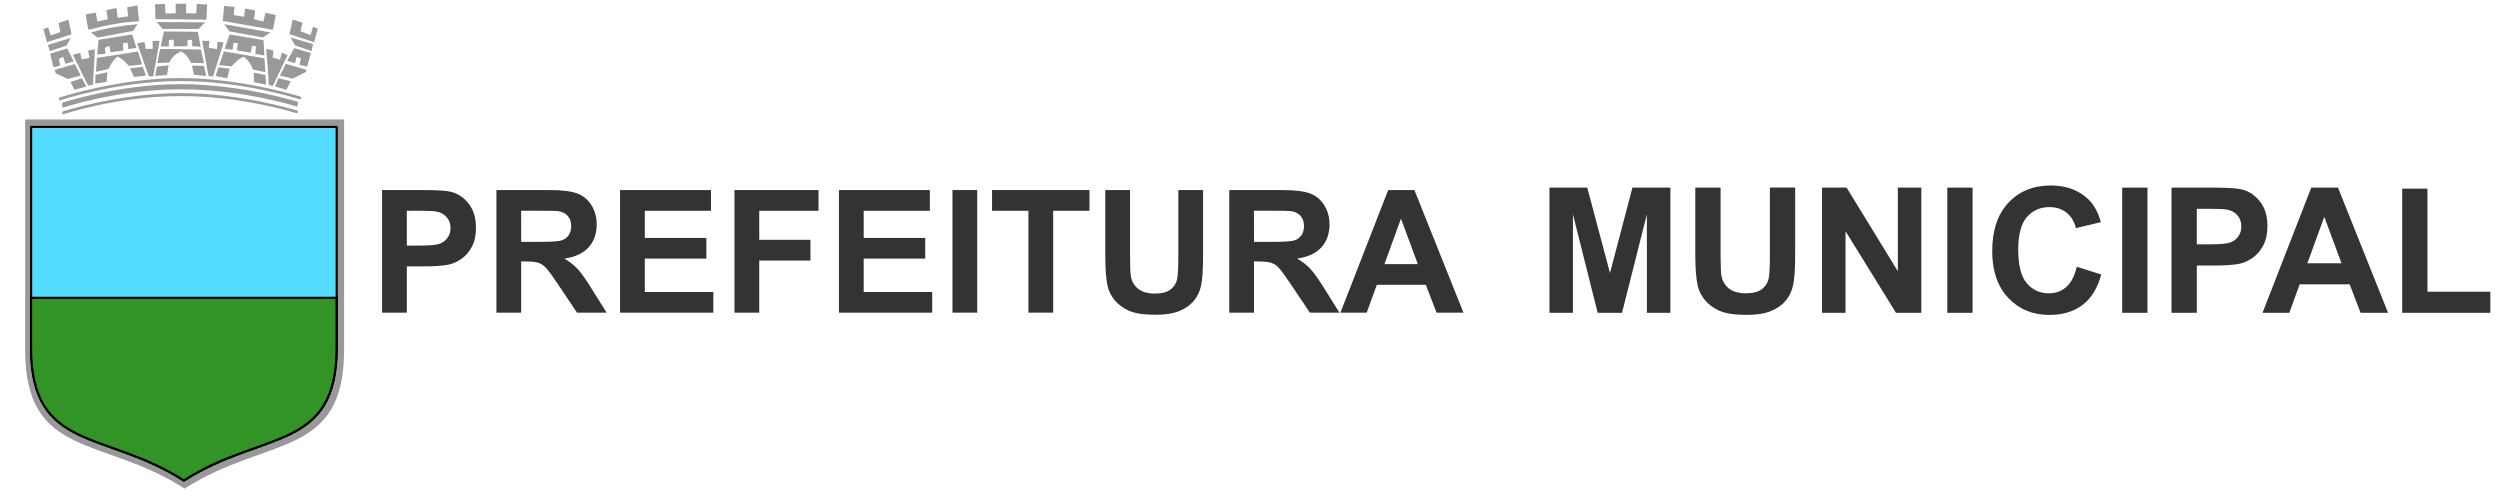
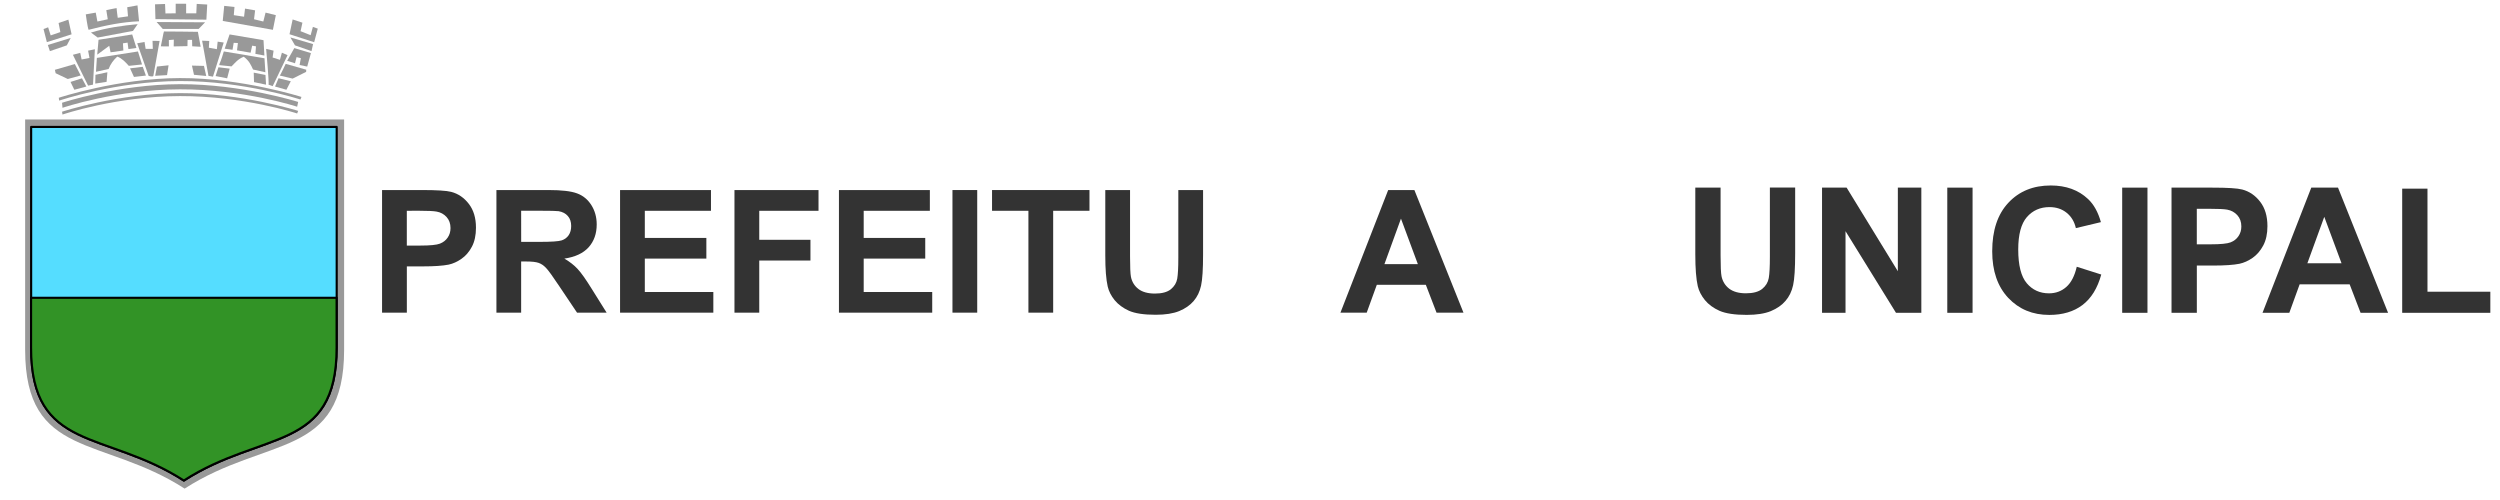
<svg xmlns="http://www.w3.org/2000/svg" xmlns:ns1="http://www.inkscape.org/namespaces/inkscape" xmlns:ns2="http://sodipodi.sourceforge.net/DTD/sodipodi-0.dtd" width="200" height="40" viewBox="0 0 52.917 10.583" version="1.1" id="svg8" ns1:version="1.0.2-2 (e86c870879, 2021-01-15)" ns2:docname="Logo prefeitura extendido.svg">
  <defs id="defs2">
    <filter ns1:collect="always" style="color-interpolation-filters:sRGB" id="filter861" x="-0.001" width="1.001" y="-0" height="1.001">
      <feGaussianBlur ns1:collect="always" stdDeviation="0.015" id="feGaussianBlur863" />
    </filter>
    <filter ns1:collect="always" style="color-interpolation-filters:sRGB" id="filter956" x="-0" width="1.001" y="-0" height="1">
      <feGaussianBlur ns1:collect="always" stdDeviation="0.009" id="feGaussianBlur958" />
    </filter>
  </defs>
  <ns2:namedview id="base" pagecolor="#ffffff" bordercolor="#666666" borderopacity="1.0" ns1:pageopacity="0.0" ns1:pageshadow="2" ns1:zoom="1.979899" ns1:cx="83.83445" ns1:cy="12.760735" ns1:document-units="mm" ns1:current-layer="layer1" ns1:document-rotation="0" showgrid="false" units="px" showguides="true" ns1:guide-bbox="true" ns1:window-width="1366" ns1:window-height="705" ns1:window-x="-8" ns1:window-y="-8" ns1:window-maximized="1" />
  <g ns1:label="Layer 1" ns1:groupmode="layer" id="layer1">
    <rect style="font-variation-settings:normal;opacity:1;vector-effect:none;fill:#ffffff;fill-opacity:1;fill-rule:evenodd;stroke:#000000;stroke-width:0;stroke-linecap:round;stroke-linejoin:round;stroke-miterlimit:4;stroke-dasharray:none;stroke-dashoffset:0;stroke-opacity:1;stop-color:#000000;stop-opacity:1" id="rect1343" width="52.917" height="10.583" x="4.9205084e-07" y="4.9205084e-07" ry="1.47" />
    <g id="g1284" transform="matrix(0.365,0,0,0.365,-1.817,-0.188)">
      <path id="rect833" style="font-variation-settings:normal;vector-effect:none;fill:#999999;fill-opacity:1;fill-rule:evenodd;stroke:#000000;stroke-width:0;stroke-linecap:round;stroke-linejoin:round;stroke-miterlimit:4;stroke-dasharray:none;stroke-dashoffset:0;stroke-opacity:1;stop-color:#000000" d="M 6.436,7.443 V 20.797 c 0,6.34 4.501,4.989 9.249,8.053 4.748,-3.064 9.249,-1.713 9.249,-8.053 V 7.443 h -9.249 z" />
      <g id="g1237" transform="matrix(0.289,0,0,0.289,-16.207,4.901)">
        <g id="g1231">
          <g id="g1089" transform="matrix(0.799,0,0,0.799,10.622,12.958)" style="fill:#55ddff;fill-opacity:1;filter:url(#filter861)">
            <path id="rect833-4-9" style="font-variation-settings:normal;vector-effect:none;fill:#55ddff;fill-opacity:1;fill-rule:evenodd;stroke:#000000;stroke-width:0.537;stroke-linecap:round;stroke-linejoin:round;stroke-miterlimit:4;stroke-dasharray:none;stroke-dashoffset:0;stroke-opacity:1;stop-color:#000000" d="M 86.271,-3.333 V 52.071 c 0,26.301 18.674,20.698 38.37,33.409 19.697,-12.712 38.37,-7.108 38.37,-33.409 V -3.333 h -38.37 z" />
          </g>
        </g>
        <path id="rect833-4-9-1" style="font-variation-settings:normal;opacity:0.999;vector-effect:none;fill:#329326;fill-opacity:1;fill-rule:evenodd;stroke:#000000;stroke-width:1.89;stroke-linecap:round;stroke-linejoin:round;stroke-miterlimit:4;stroke-dasharray:none;stroke-dashoffset:0;stroke-opacity:1;filter:url(#filter956);stop-color:#000000" d="m 372.043,182.105 v 43.953 c 0,92.567 65.721,72.846 135.043,117.584 69.322,-44.738 135.045,-25.017 135.045,-117.584 v -43.953 z" transform="matrix(0.227,0,0,0.227,-4.916,3.239)" />
      </g>
      <g id="g1227" style="fill:#999999;stroke-width:0;stroke-miterlimit:4;stroke-dasharray:none" transform="matrix(0.12,0,0,0.12,9.935,6.995)">
        <path id="rect1026" style="font-variation-settings:normal;opacity:1;vector-effect:none;fill:#999999;fill-opacity:1;fill-rule:evenodd;stroke:#000000;stroke-width:0;stroke-linecap:round;stroke-linejoin:round;stroke-miterlimit:4;stroke-dasharray:none;stroke-dashoffset:0;stroke-opacity:1;stop-color:#000000;stop-opacity:1" d="m -11.322,-0.023 c 0,0 27.051,-8.912 56.985,-8.981 29.933,-0.069 57.126,8.586 57.126,8.586 l -0.496,1.252 c 0,0 -25.774,-8.488 -56.654,-8.404 -30.88,0.084 -56.749,8.926 -56.749,8.926 z" ns2:nodetypes="czcczcc" />
        <path id="rect1026-4" style="font-variation-settings:normal;vector-effect:none;fill:#999999;fill-opacity:1;fill-rule:evenodd;stroke:#000000;stroke-width:0;stroke-linecap:round;stroke-linejoin:round;stroke-miterlimit:4;stroke-dasharray:none;stroke-dashoffset:0;stroke-opacity:1;stop-color:#000000" d="m -12.909,-6.761 c 0,0 28.639,-9.441 58.572,-9.51 29.933,-0.069 58.714,9.115 58.714,9.115 l -0.496,1.252 c 0,0 -27.362,-9.017 -58.242,-8.933 -30.88,0.084 -58.336,9.455 -58.336,9.455 z" ns2:nodetypes="czcczcc" />
        <path id="rect1026-4-6" style="font-variation-settings:normal;vector-effect:none;fill:#999999;fill-opacity:1;fill-rule:evenodd;stroke:#000000;stroke-width:0;stroke-linecap:round;stroke-linejoin:round;stroke-miterlimit:4;stroke-dasharray:none;stroke-dashoffset:0;stroke-opacity:1;stop-color:#000000" d="m -11.322,-4.338 c 0,0 27.051,-8.912 56.985,-8.981 29.933,-0.069 57.126,8.586 57.126,8.586 l -0.496,2.31 c 0,0 -25.774,-8.488 -56.654,-8.404 -30.88,0.084 -56.749,8.926 -56.749,8.926 z" ns2:nodetypes="czcczcc" />
        <g id="g1087" style="fill:#999999;stroke-width:0;stroke-miterlimit:4;stroke-dasharray:none">
          <path style="fill:#999999;stroke:#000000;stroke-width:0;stroke-linecap:butt;stroke-linejoin:miter;stroke-miterlimit:4;stroke-dasharray:none;stroke-opacity:1" d="m 4.725,-13.607 5.481,-0.85 0.378,-4.63 -5.764,1.228 z" id="path1069" />
          <path style="fill:#999999;stroke:#000000;stroke-width:0;stroke-linecap:butt;stroke-linejoin:miter;stroke-miterlimit:4;stroke-dasharray:none;stroke-opacity:1" d="m 23.435,-16.82 5.764,-0.661 -1.512,-4.252 -6.142,0.756 z" id="path1071" />
          <path style="fill:#999999;stroke:#000000;stroke-width:0;stroke-linecap:butt;stroke-linejoin:miter;stroke-miterlimit:4;stroke-dasharray:none;stroke-opacity:1" d="m 11.192,-20.68 c 0.875,-2.317 2.294,-4.293 4.176,-5.98 2.265,0.843 3.93,2.647 5.579,4.477 l 6.381,-0.668 -1.971,-6.281 -19.845,3.107 -0.434,6.715 z" id="path1073" ns2:nodetypes="cccccccc" />
-           <path style="fill:#999999;stroke:#000000;stroke-width:0;stroke-linecap:butt;stroke-linejoin:miter;stroke-miterlimit:4;stroke-dasharray:none;stroke-opacity:1" d="m 5.679,-27.596 0.635,-7.183 16.27,-2.572 2.038,6.515 -3.875,0.535 -0.401,-3.107 -2.238,0.334 0.2,3.475 -6.181,0.869 -0.635,-3.14 c 0,0 -2.138,0.935 -2.138,1.069 0,0.134 0.367,2.706 0.367,2.706 z" id="path1075" />
+           <path style="fill:#999999;stroke:#000000;stroke-width:0;stroke-linecap:butt;stroke-linejoin:miter;stroke-miterlimit:4;stroke-dasharray:none;stroke-opacity:1" d="m 5.679,-27.596 0.635,-7.183 16.27,-2.572 2.038,6.515 -3.875,0.535 -0.401,-3.107 -2.238,0.334 0.2,3.475 -6.181,0.869 -0.635,-3.14 z" id="path1075" />
          <path style="fill:#999999;stroke:#000000;stroke-width:0;stroke-linecap:butt;stroke-linejoin:miter;stroke-miterlimit:4;stroke-dasharray:none;stroke-opacity:1" d="m 2.646,-38.27 c 7.679,-2.335 15.155,-3.35 22.584,-4.063 l -2.268,3.26 -17.056,3.213 z" id="path1077" ns2:nodetypes="ccccc" />
          <path style="fill:#999999;stroke:#000000;stroke-width:0;stroke-linecap:butt;stroke-linejoin:miter;stroke-miterlimit:4;stroke-dasharray:none;stroke-opacity:1" d="m 1.512,-39.593 c -0.472,-0.85 -1.37,-7.465 -1.37,-7.465 l 4.819,-0.85 0.803,4.299 5.008,-1.087 -0.709,-4.394 c 0,0 5.103,-1.134 5.008,-0.945 -0.094,0.189 0.52,4.63 0.52,4.63 l 4.961,-0.709 -0.378,-4.394 4.961,-0.898 0.756,7.701 c -7.912,0.298 -16.091,1.931 -24.379,4.11 z" id="path1079" ns2:nodetypes="ccccccscccccc" />
        </g>
        <path style="fill:#999999;stroke:#000000;stroke-width:0;stroke-linecap:butt;stroke-linejoin:miter;stroke-miterlimit:4;stroke-dasharray:none;stroke-opacity:1" d="m 30.536,-17.306 c 0,0 2.138,0.601 2.272,-0.067 0.134,-0.668 3.007,-16.838 3.007,-16.838 l -3.408,-0.067 0.134,3.875 h -3.475 l -0.535,-3.341 -3.541,0.668 z" id="path1133" />
        <path style="fill:#999999;stroke:#000000;stroke-width:0;stroke-linecap:butt;stroke-linejoin:miter;stroke-miterlimit:4;stroke-dasharray:none;stroke-opacity:1" d="m 33.676,-17.373 0.869,-4.477 5.613,-0.601 -0.735,4.744 z" id="path1135" />
-         <path style="fill:#999999;stroke:#000000;stroke-width:0;stroke-linecap:butt;stroke-linejoin:miter;stroke-miterlimit:4;stroke-dasharray:none;stroke-opacity:1" d="m 34.745,-23.52 c 0,0 1.136,-6.548 1.403,-6.749 0.267,-0.2 19.644,0.2 19.644,0.2 l 1.47,6.615 -6.281,-0.2 c -1.192,-2.262 -2.452,-4.478 -5.011,-5.479 -2.567,1.324 -4.454,3.056 -5.412,5.345 z" id="path1139" ns2:nodetypes="cscccccc" />
        <path style="fill:#999999;stroke:#000000;stroke-width:0;stroke-linecap:butt;stroke-linejoin:miter;stroke-miterlimit:4;stroke-dasharray:none;stroke-opacity:1" d="m 36.415,-31.605 c 0.134,-0.234 1.336,-7.116 1.503,-7.183 0.167,-0.067 16.404,0.167 16.404,0.167 l 1.336,7.216 -4.076,-0.234 -0.067,-3.107 -2.172,0.033 -0.067,3.007 -6.648,0.134 0.067,-3.274 -2.405,0.2 0.033,3.074 z" id="path1141" />
        <path style="fill:#999999;stroke:#000000;stroke-width:0;stroke-linecap:butt;stroke-linejoin:miter;stroke-miterlimit:4;stroke-dasharray:none;stroke-opacity:1" d="m 34.378,-43.364 2.973,3.341 h 17.339 l 3.107,-3.207 z" id="path1143" />
        <path style="fill:#999999;stroke:#000000;stroke-width:0;stroke-linecap:butt;stroke-linejoin:miter;stroke-miterlimit:4;stroke-dasharray:none;stroke-opacity:1" d="m 33.81,-44.768 -0.2,-7.149 4.844,-0.167 0.2,4.577 4.944,-0.067 v -4.644 l 5.045,0.033 v 4.61 h 4.911 l 0.2,-4.544 5.078,0.301 -0.401,7.317 z" id="path1145" />
        <path style="fill:#999999;stroke:#000000;stroke-width:0;stroke-linecap:butt;stroke-linejoin:miter;stroke-miterlimit:4;stroke-dasharray:none;stroke-opacity:1" d="m 51.452,-22.301 0.992,4.441 5.906,0.567 -1.087,-4.866 z" id="path1147" />
        <path style="fill:#999999;stroke:#000000;stroke-width:0;stroke-linecap:butt;stroke-linejoin:miter;stroke-miterlimit:4;stroke-dasharray:none;stroke-opacity:1" d="m 59.437,-17.34 -3.071,-17.009 3.449,0.142 -0.189,3.26 3.874,0.709 0.378,-3.638 2.929,0.425 -5.197,16.489 z" id="path1149" />
        <path style="fill:#999999;stroke:#000000;stroke-width:0;stroke-linecap:butt;stroke-linejoin:miter;stroke-miterlimit:4;stroke-dasharray:none;stroke-opacity:1" d="m 62.886,-17.245 1.37,-4.252 5.433,0.661 -1.228,4.677 z" id="path1151" />
        <path style="fill:#999999;stroke:#000000;stroke-width:0;stroke-linecap:butt;stroke-linejoin:miter;stroke-miterlimit:4;stroke-dasharray:none;stroke-opacity:1" d="m 64.776,-23.151 c 0.709,-1.323 2.079,-6 2.079,-6 l 19.655,3.307 0.425,6.756 -5.953,-1.323 c -0.959,-2.063 -1.768,-4.126 -4.488,-6.189 -2.902,1.17 -4.213,3.003 -5.906,4.677 l -5.953,-0.614 z" id="path1153" ns2:nodetypes="ccccccccc" />
        <path style="fill:#999999;stroke:#000000;stroke-width:0;stroke-linecap:butt;stroke-linejoin:miter;stroke-miterlimit:4;stroke-dasharray:none;stroke-opacity:1" d="m 67.28,-30.474 2.362,-6.898 16.395,2.788 0.425,7.418 -4.347,-0.803 0.283,-3.638 -1.843,-0.331 -0.756,3.402 -6.567,-1.134 0.425,-3.544 -2.032,-0.095 -0.567,3.355 z" id="path1155" />
-         <path style="fill:#999999;stroke:#000000;stroke-width:0;stroke-linecap:butt;stroke-linejoin:miter;stroke-miterlimit:4;stroke-dasharray:none;stroke-opacity:1" d="m 67.091,-42.286 2.504,3.449 16.111,2.929 3.733,-2.41 z" id="path1157" />
        <path style="fill:#999999;stroke:#000000;stroke-width:0;stroke-linecap:butt;stroke-linejoin:miter;stroke-miterlimit:4;stroke-dasharray:none;stroke-opacity:1" d="m 66.335,-43.892 0.709,-7.276 4.961,0.52 -0.331,3.969 4.961,0.756 0.472,-3.922 4.866,0.85 -0.52,4.299 4.488,1.087 1.087,-4.299 4.961,1.228 -1.417,7.087 z" id="path1159" />
        <path style="fill:#999999;stroke:#000000;stroke-width:0;stroke-linecap:butt;stroke-linejoin:miter;stroke-miterlimit:4;stroke-dasharray:none;stroke-opacity:1" d="m 81.454,-14.316 -0.142,-4.583 5.67,1.134 0.283,4.677 z" id="path1163" />
        <path style="fill:#999999;stroke:#000000;stroke-width:0;stroke-linecap:butt;stroke-linejoin:miter;stroke-miterlimit:4;stroke-dasharray:none;stroke-opacity:1" d="m 88.446,-13.087 c 0.425,-0.189 -1.134,-17.292 -1.134,-17.292 l 3.591,0.85 -0.472,3.307 3.544,1.134 0.945,-3.449 2.74,1.181 -7.182,14.977 z" id="path1165" />
        <path style="fill:#999999;stroke:#000000;stroke-width:0;stroke-linecap:butt;stroke-linejoin:miter;stroke-miterlimit:4;stroke-dasharray:none;stroke-opacity:1" d="m 91.612,-12.19 1.701,-4.016 5.906,1.465 -2.126,4.11 z" id="path1167" />
        <path style="fill:#999999;stroke:#000000;stroke-width:0;stroke-linecap:butt;stroke-linejoin:miter;stroke-miterlimit:4;stroke-dasharray:none;stroke-opacity:1" d="m 93.927,-17.481 c 0.283,-0.236 2.835,-5.67 2.835,-5.67 l 9.922,2.835 -0.047,1.039 -6.52,3.26 z" id="path1171" />
        <path style="fill:#999999;stroke:#000000;stroke-width:0;stroke-linecap:butt;stroke-linejoin:miter;stroke-miterlimit:4;stroke-dasharray:none;stroke-opacity:1" d="m 97.471,-24.616 3.449,-6.142 8.032,2.41 -1.795,6.52 -3.685,-0.756 0.614,-3.307 -2.079,-0.52 -0.756,2.977 z" id="path1173" />
        <path style="fill:#999999;stroke:#000000;stroke-width:0;stroke-linecap:butt;stroke-linejoin:miter;stroke-miterlimit:4;stroke-dasharray:none;stroke-opacity:1" d="m 109.991,-32.695 -0.756,3.402 -7.985,-2.788 -2.221,-3.827 z" id="path1175" />
        <path style="fill:#999999;stroke:#000000;stroke-width:0;stroke-linecap:butt;stroke-linejoin:miter;stroke-miterlimit:4;stroke-dasharray:none;stroke-opacity:1" d="m 98.605,-37.467 1.512,-7.134 4.725,1.559 -0.898,4.11 4.866,1.937 1.087,-4.016 2.362,0.85 -1.748,6.567 z" id="path1177" />
        <path style="fill:#999999;stroke:#000000;stroke-width:0;stroke-linecap:butt;stroke-linejoin:miter;stroke-miterlimit:4;stroke-dasharray:none;stroke-opacity:1" d="m 1.27,-12.628 2.369,-0.478 0.905,-17.095 -3.274,0.668 0.668,3.541 -3.809,0.735 -0.668,-3.207 -3.541,0.935 z" id="path1179" ns2:nodetypes="ccccccccc" />
        <path style="fill:#999999;stroke:#000000;stroke-width:0;stroke-linecap:butt;stroke-linejoin:miter;stroke-miterlimit:4;stroke-dasharray:none;stroke-opacity:1" d="m -7.229,-14.41 1.843,3.78 5.811,-1.559 -2.126,-3.969 z" id="path1181" />
        <path style="fill:#999999;stroke:#000000;stroke-width:0;stroke-linecap:butt;stroke-linejoin:miter;stroke-miterlimit:4;stroke-dasharray:none;stroke-opacity:1" d="m -2.315,-17.529 -2.835,-5.528 -9.638,2.788 0.378,1.654 5.859,2.788 z" id="path1183" />
-         <path style="fill:#999999;stroke:#000000;stroke-width:0;stroke-linecap:butt;stroke-linejoin:miter;stroke-miterlimit:4;stroke-dasharray:none;stroke-opacity:1" d="m -5.764,-24.474 -3.024,-6.095 -8.268,2.504 1.559,6.567 3.307,-0.85 -0.661,-3.166 2.079,-1.039 1.039,3.355 4.016,-1.087 z" id="path1185" />
        <path style="fill:#999999;stroke:#000000;stroke-width:0;stroke-linecap:butt;stroke-linejoin:miter;stroke-miterlimit:4;stroke-dasharray:none;stroke-opacity:1" d="m -18.19,-32.27 0.992,2.977 8.174,-2.788 1.89,-3.591 z" id="path1187" />
        <path style="fill:#999999;stroke:#000000;stroke-width:0;stroke-linecap:butt;stroke-linejoin:miter;stroke-miterlimit:4;stroke-dasharray:none;stroke-opacity:1" d="m -20.269,-39.971 1.606,6.331 11.953,-3.78 -1.559,-7.087 -4.725,1.606 0.85,4.394 -4.677,1.606 -1.228,-3.922 z" id="path1189" />
      </g>
    </g>
    <g id="g1406" transform="matrix(1.518,0,0,1.518,-3.58,-9.409)">
      <g aria-label="PREFEITURA " id="text1288" style="font-style:normal;font-variant:normal;font-weight:bold;font-stretch:normal;font-size:4.865px;line-height:1.25;font-family:hervitia;-inkscape-font-specification:'hervitia Bold';letter-spacing:0px;word-spacing:0px;fill:#333333;fill-opacity:1;stroke:none;stroke-width:1;stroke-miterlimit:4;stroke-dasharray:none" transform="matrix(0.491,0,0,0.491,-2.095,5.933)">
        <path d="M 19.92,9.419 V 5.937 h 1.128 q 0.641,0 0.836,0.052 0.299,0.078 0.501,0.342 0.202,0.261 0.202,0.677 0,0.321 -0.116,0.539 -0.116,0.219 -0.297,0.344 -0.178,0.124 -0.363,0.164 -0.252,0.05 -0.729,0.05 h -0.458 v 1.314 z m 0.703,-2.893 v 0.988 h 0.385 q 0.416,0 0.556,-0.055 0.14,-0.055 0.219,-0.171 0.081,-0.116 0.081,-0.271 0,-0.19 -0.112,-0.314 -0.112,-0.124 -0.283,-0.154 -0.126,-0.024 -0.506,-0.024 z" style="fill:#333333;fill-opacity:1;stroke-width:1;stroke-miterlimit:4;stroke-dasharray:none" id="path1303" />
        <path d="M 23.168,9.419 V 5.937 h 1.48 q 0.558,0 0.81,0.095 0.254,0.093 0.406,0.333 0.152,0.24 0.152,0.549 0,0.392 -0.23,0.649 -0.23,0.254 -0.689,0.321 0.228,0.133 0.375,0.292 0.15,0.159 0.401,0.565 l 0.425,0.679 H 25.458 L 24.949,8.662 Q 24.679,8.255 24.579,8.151 24.479,8.044 24.367,8.006 24.256,7.966 24.013,7.966 h -0.143 v 1.454 z m 0.703,-2.01 h 0.52 q 0.506,0 0.632,-0.043 0.126,-0.043 0.197,-0.147 0.071,-0.105 0.071,-0.261 0,-0.176 -0.095,-0.283 -0.093,-0.109 -0.264,-0.138 -0.086,-0.012 -0.513,-0.012 h -0.549 z" style="fill:#333333;fill-opacity:1;stroke-width:1;stroke-miterlimit:4;stroke-dasharray:none" id="path1305" />
        <path d="M 26.679,9.419 V 5.937 h 2.582 v 0.589 h -1.879 v 0.772 h 1.748 v 0.587 h -1.748 v 0.948 h 1.946 v 0.587 z" style="fill:#333333;fill-opacity:1;stroke-width:1;stroke-miterlimit:4;stroke-dasharray:none" id="path1307" />
        <path d="M 29.928,9.419 V 5.937 h 2.387 v 0.589 H 30.632 V 7.35 h 1.454 v 0.589 h -1.454 v 1.48 z" style="fill:#333333;fill-opacity:1;stroke-width:1;stroke-miterlimit:4;stroke-dasharray:none" id="path1309" />
        <path d="M 32.895,9.419 V 5.937 h 2.582 v 0.589 h -1.879 v 0.772 h 1.748 v 0.587 h -1.748 v 0.948 h 1.946 v 0.587 z" style="fill:#333333;fill-opacity:1;stroke-width:1;stroke-miterlimit:4;stroke-dasharray:none" id="path1311" />
        <path d="M 36.119,9.419 V 5.937 h 0.703 v 3.482 z" style="fill:#333333;fill-opacity:1;stroke-width:1;stroke-miterlimit:4;stroke-dasharray:none" id="path1313" />
        <path d="M 38.276,9.419 V 6.526 h -1.033 v -0.589 h 2.767 v 0.589 h -1.031 v 2.893 z" style="fill:#333333;fill-opacity:1;stroke-width:1;stroke-miterlimit:4;stroke-dasharray:none" id="path1315" />
        <path d="m 40.459,5.937 h 0.703 v 1.886 q 0,0.449 0.026,0.582 0.045,0.214 0.214,0.344 0.171,0.128 0.466,0.128 0.299,0 0.451,-0.121 0.152,-0.124 0.183,-0.302 0.031,-0.178 0.031,-0.591 V 5.937 h 0.703 v 1.829 q 0,0.627 -0.057,0.886 -0.057,0.259 -0.211,0.437 -0.152,0.178 -0.409,0.285 -0.257,0.105 -0.67,0.105 -0.499,0 -0.758,-0.114 Q 40.875,9.248 40.725,9.065 40.575,8.88 40.528,8.678 40.459,8.379 40.459,7.795 Z" style="fill:#333333;fill-opacity:1;stroke-width:1;stroke-miterlimit:4;stroke-dasharray:none" id="path1317" />
-         <path d="M 43.979,9.419 V 5.937 h 1.48 q 0.558,0 0.81,0.095 0.254,0.093 0.406,0.333 0.152,0.24 0.152,0.549 0,0.392 -0.23,0.649 -0.23,0.254 -0.689,0.321 0.228,0.133 0.375,0.292 0.15,0.159 0.401,0.565 l 0.425,0.679 H 46.269 L 45.761,8.662 Q 45.49,8.255 45.39,8.151 45.291,8.044 45.179,8.006 45.067,7.966 44.825,7.966 h -0.143 v 1.454 z m 0.703,-2.01 h 0.52 q 0.506,0 0.632,-0.043 0.126,-0.043 0.197,-0.147 0.071,-0.105 0.071,-0.261 0,-0.176 -0.095,-0.283 -0.093,-0.109 -0.264,-0.138 -0.086,-0.012 -0.513,-0.012 h -0.549 z" style="fill:#333333;fill-opacity:1;stroke-width:1;stroke-miterlimit:4;stroke-dasharray:none" id="path1319" />
        <path d="M 50.631,9.419 H 49.866 L 49.562,8.628 h -1.392 l -0.287,0.791 h -0.746 l 1.356,-3.482 h 0.744 z M 49.336,8.042 48.856,6.749 48.386,8.042 Z" style="fill:#333333;fill-opacity:1;stroke-width:1;stroke-miterlimit:4;stroke-dasharray:none" id="path1321" />
      </g>
      <g aria-label="MUNICIPAL" id="text1294" style="font-style:normal;font-variant:normal;font-weight:bold;font-stretch:normal;font-size:4.967px;line-height:1.25;font-family:hervitia;-inkscape-font-specification:'hervitia Bold';letter-spacing:0px;word-spacing:0px;fill:#333333;fill-opacity:1;stroke:none;stroke-width:1;stroke-miterlimit:4;stroke-dasharray:none" transform="matrix(0.491,0,0,0.491,13.203,2.917)">
-         <path d="m 21.916,15.566 v -3.555 h 1.074 l 0.645,2.425 0.638,-2.425 h 1.077 v 3.555 h -0.667 v -2.799 l -0.706,2.799 h -0.691 l -0.703,-2.799 v 2.799 z" style="fill:#333333;fill-opacity:1;stroke-width:1;stroke-miterlimit:4;stroke-dasharray:none" id="path1324" />
        <path d="m 26.058,12.01 h 0.718 v 1.925 q 0,0.458 0.027,0.594 0.046,0.218 0.218,0.352 0.175,0.131 0.475,0.131 0.306,0 0.461,-0.124 0.155,-0.126 0.187,-0.308 0.032,-0.182 0.032,-0.604 v -1.967 h 0.718 v 1.867 q 0,0.64 -0.058,0.905 -0.058,0.264 -0.216,0.446 -0.155,0.182 -0.417,0.291 -0.262,0.107 -0.684,0.107 -0.509,0 -0.774,-0.116 Q 26.482,15.391 26.33,15.204 26.177,15.015 26.128,14.809 q -0.07,-0.306 -0.07,-0.902 z" style="fill:#333333;fill-opacity:1;stroke-width:1;stroke-miterlimit:4;stroke-dasharray:none" id="path1326" />
        <path d="m 29.657,15.566 v -3.555 h 0.698 l 1.455,2.374 v -2.374 h 0.667 v 3.555 h -0.72 l -1.433,-2.318 v 2.318 z" style="fill:#333333;fill-opacity:1;stroke-width:1;stroke-miterlimit:4;stroke-dasharray:none" id="path1328" />
        <path d="m 33.214,15.566 v -3.555 h 0.718 v 3.555 z" style="fill:#333333;fill-opacity:1;stroke-width:1;stroke-miterlimit:4;stroke-dasharray:none" id="path1330" />
        <path d="m 36.891,14.258 0.696,0.221 q -0.16,0.582 -0.534,0.866 -0.371,0.281 -0.943,0.281 -0.708,0 -1.164,-0.483 -0.456,-0.485 -0.456,-1.324 0,-0.888 0.458,-1.377 0.458,-0.492 1.205,-0.492 0.652,0 1.06,0.386 0.243,0.228 0.364,0.655 l -0.711,0.17 q -0.063,-0.276 -0.264,-0.437 -0.199,-0.16 -0.485,-0.16 -0.395,0 -0.643,0.284 -0.245,0.284 -0.245,0.919 0,0.674 0.243,0.96 0.243,0.286 0.631,0.286 0.286,0 0.492,-0.182 0.206,-0.182 0.296,-0.572 z" style="fill:#333333;fill-opacity:1;stroke-width:1;stroke-miterlimit:4;stroke-dasharray:none" id="path1332" />
        <path d="m 38.181,15.566 v -3.555 h 0.718 v 3.555 z" style="fill:#333333;fill-opacity:1;stroke-width:1;stroke-miterlimit:4;stroke-dasharray:none" id="path1334" />
        <path d="m 39.582,15.566 v -3.555 h 1.152 q 0.655,0 0.854,0.053 0.306,0.08 0.512,0.349 0.206,0.267 0.206,0.691 0,0.327 -0.119,0.55 -0.119,0.223 -0.303,0.352 -0.182,0.126 -0.371,0.167 -0.257,0.051 -0.744,0.051 h -0.468 v 1.341 z m 0.718,-2.954 v 1.009 h 0.393 q 0.424,0 0.567,-0.056 0.143,-0.056 0.223,-0.175 0.082,-0.119 0.082,-0.276 0,-0.194 -0.114,-0.32 -0.114,-0.126 -0.289,-0.158 -0.129,-0.024 -0.517,-0.024 z" style="fill:#333333;fill-opacity:1;stroke-width:1;stroke-miterlimit:4;stroke-dasharray:none" id="path1336" />
        <path d="m 45.732,15.566 h -0.781 l -0.31,-0.808 h -1.421 l -0.293,0.808 h -0.761 l 1.385,-3.555 h 0.759 z m -1.322,-1.407 -0.49,-1.319 -0.48,1.319 z" style="fill:#333333;fill-opacity:1;stroke-width:1;stroke-miterlimit:4;stroke-dasharray:none" id="path1338" />
        <path d="m 46.133,15.566 v -3.526 h 0.718 v 2.927 h 1.785 v 0.599 z" style="fill:#333333;fill-opacity:1;stroke-width:1;stroke-miterlimit:4;stroke-dasharray:none" id="path1340" />
      </g>
    </g>
  </g>
</svg>